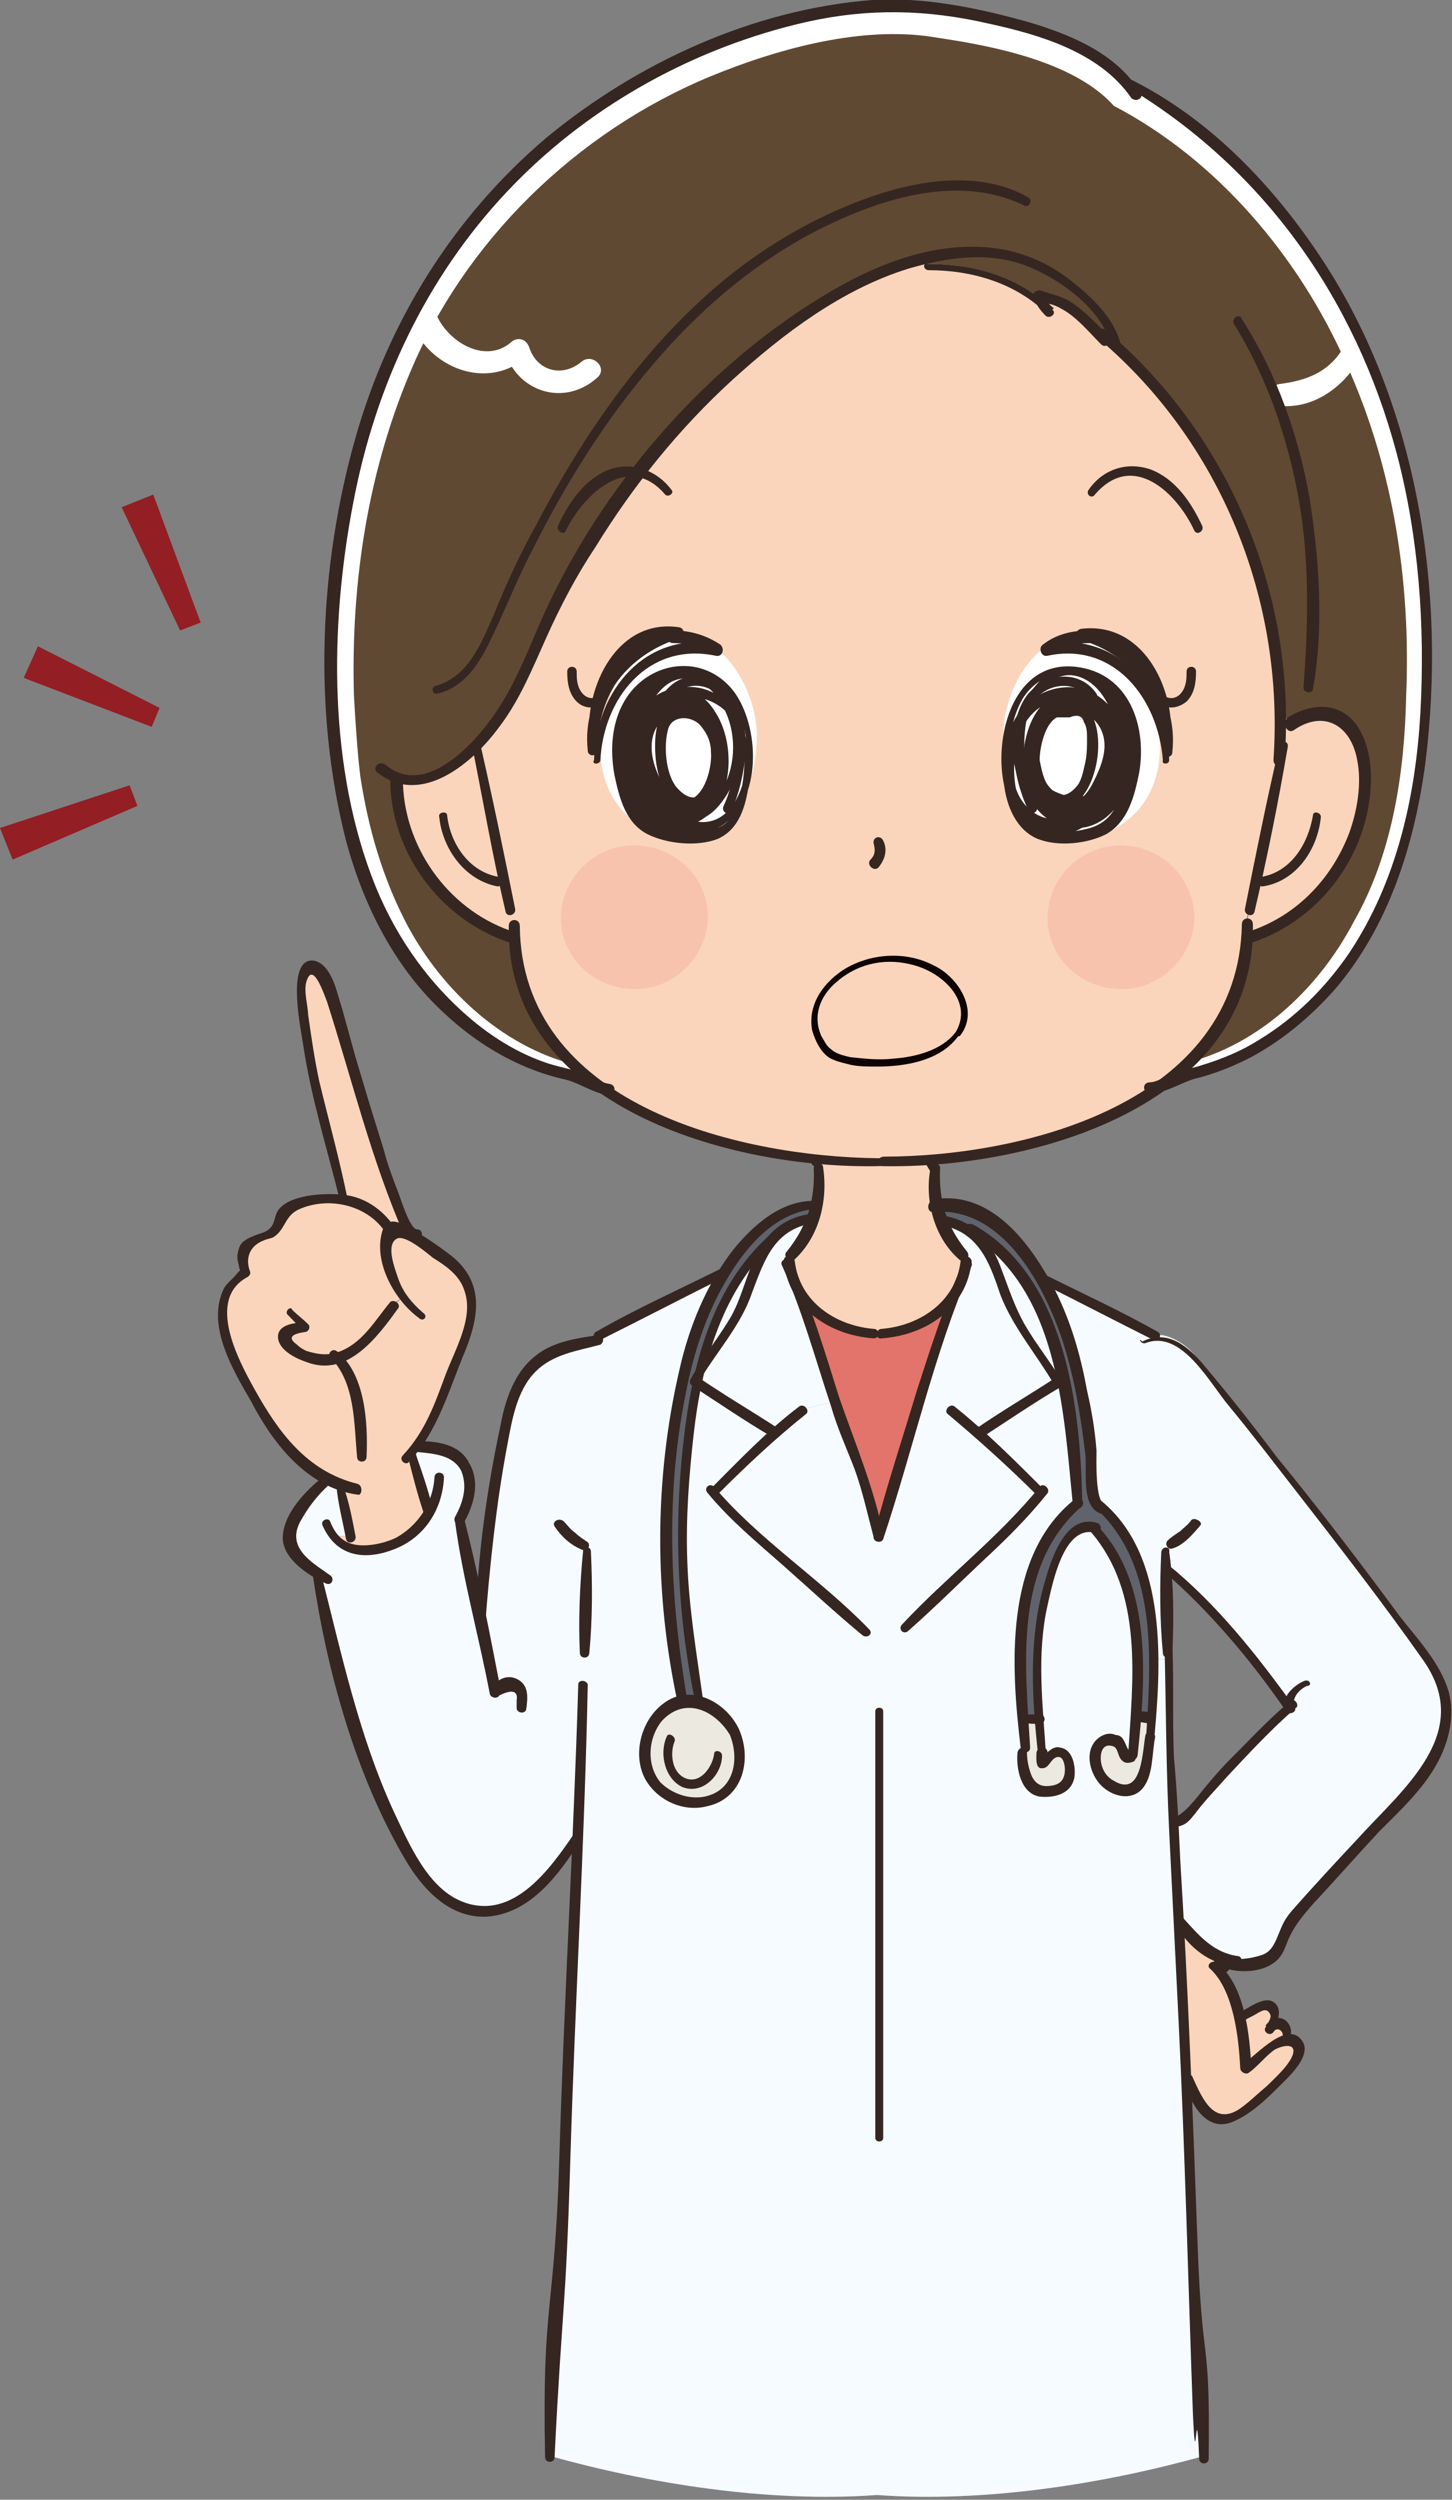
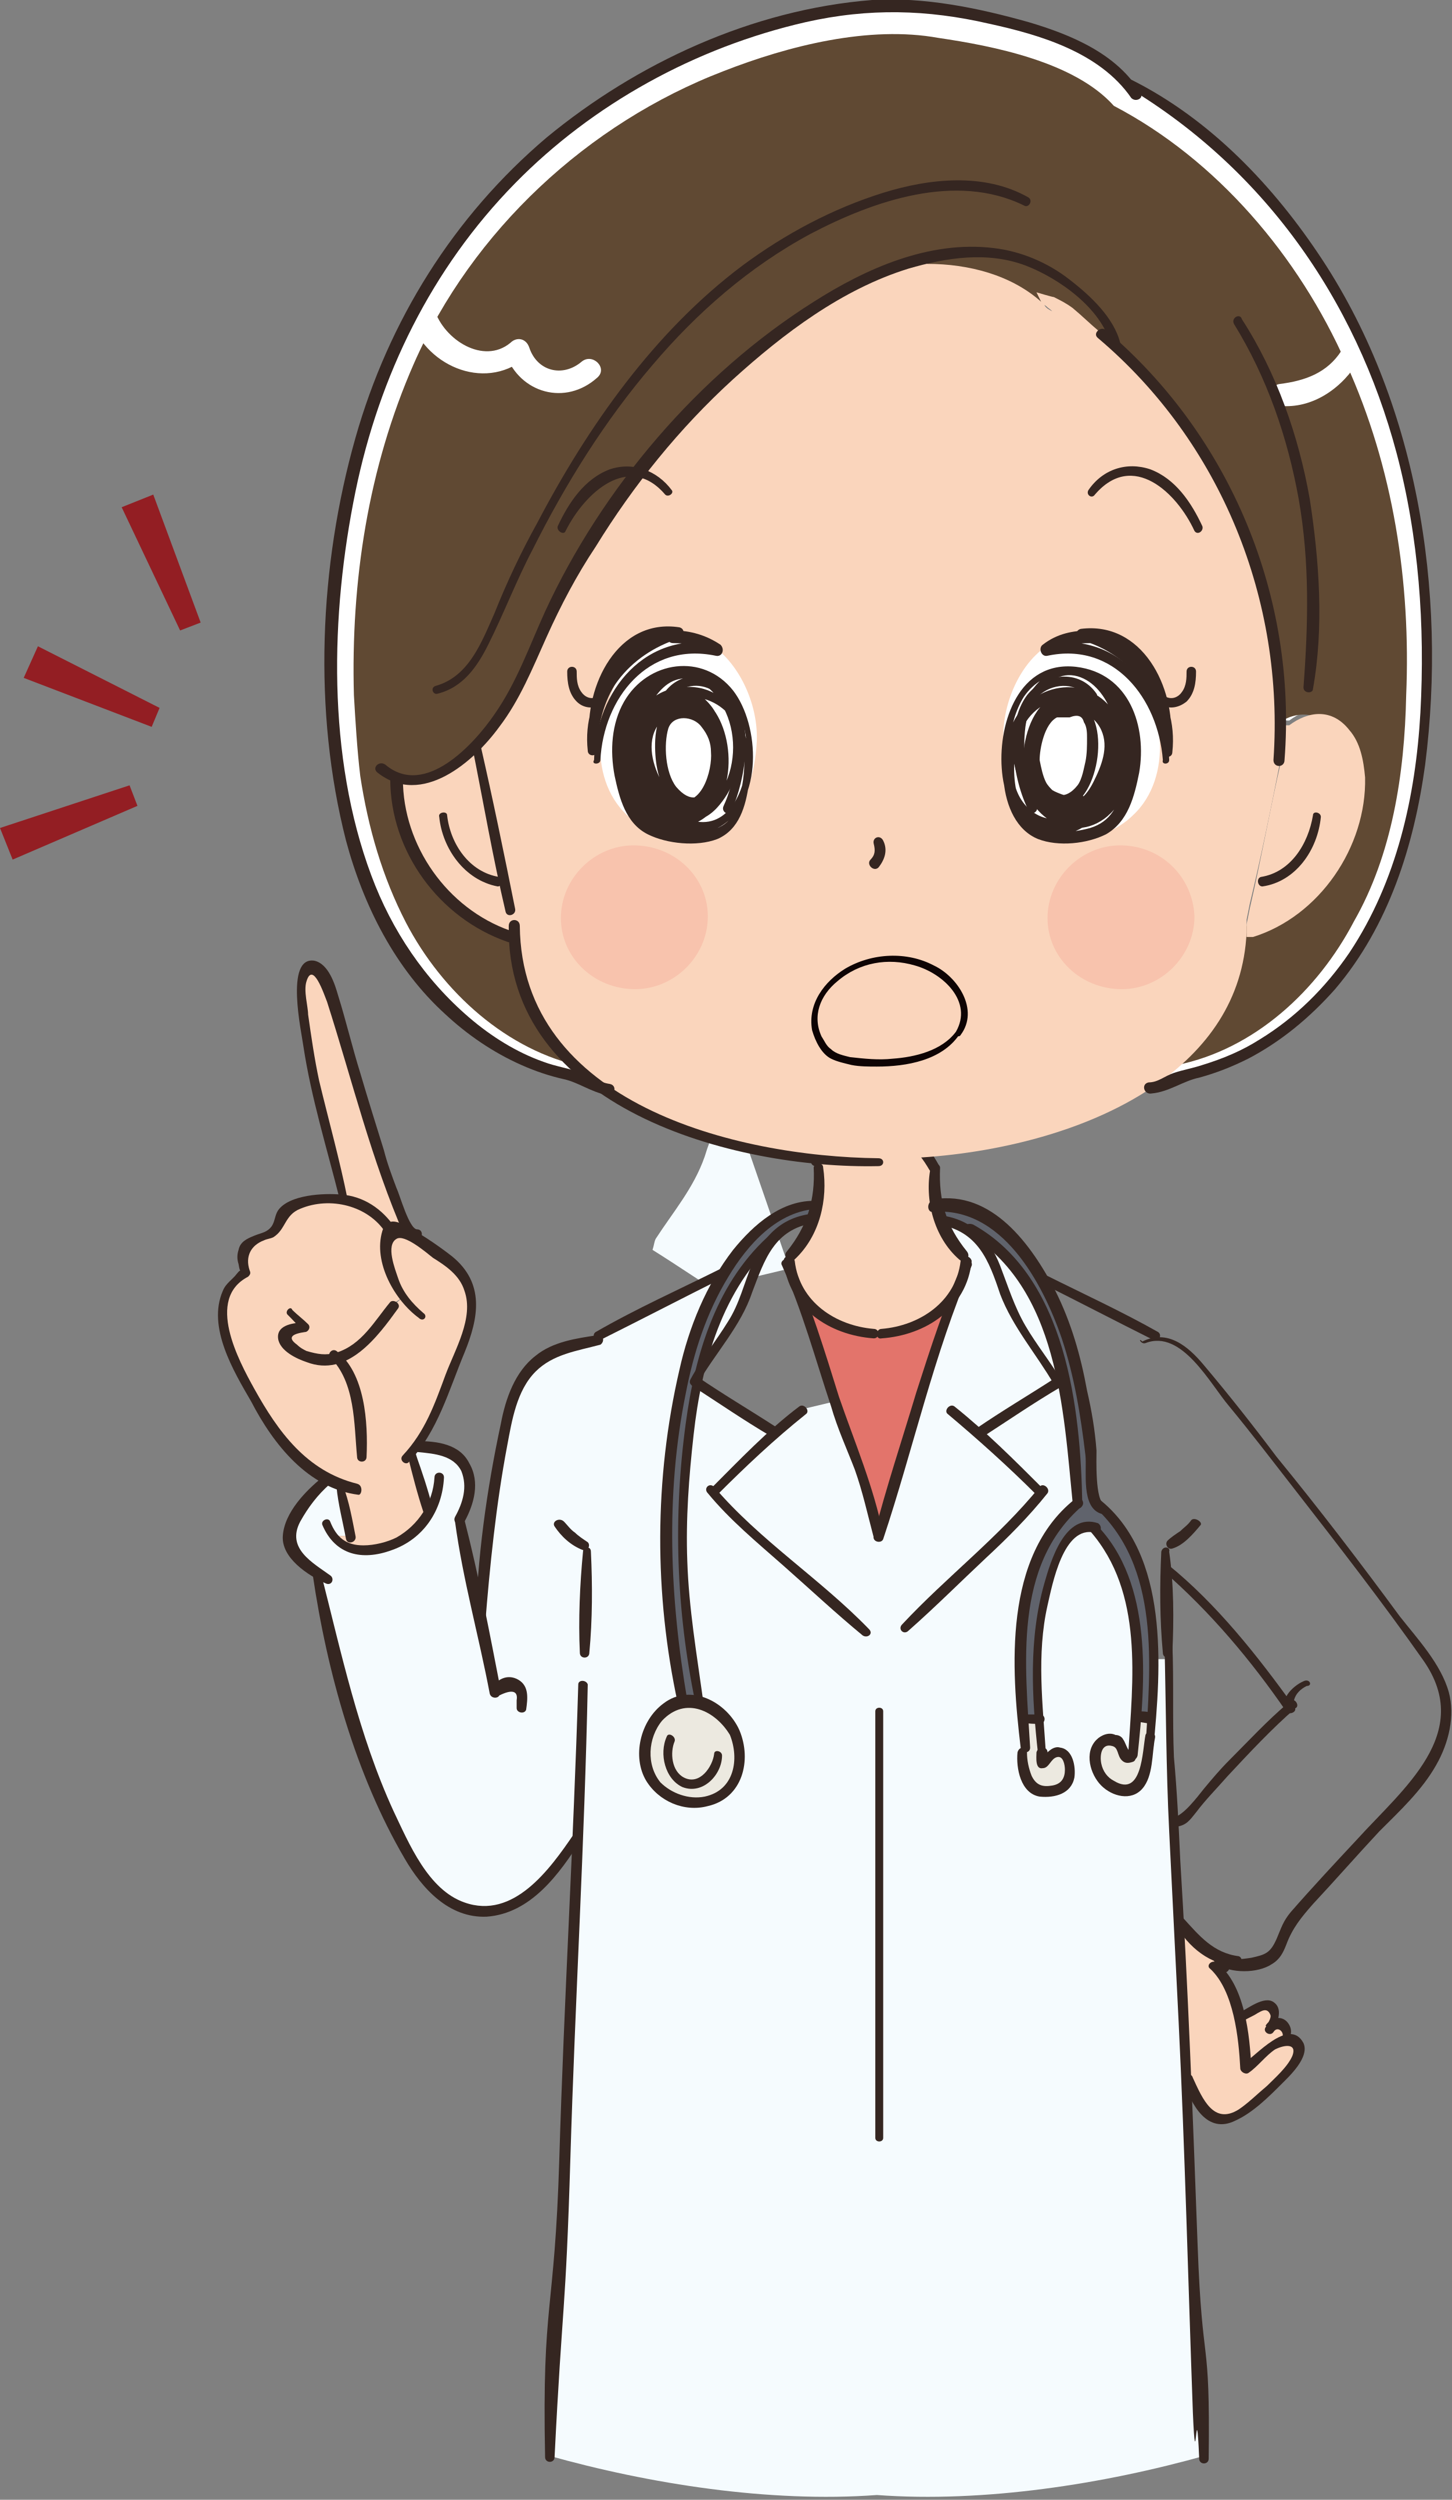
<svg xmlns="http://www.w3.org/2000/svg" xmlns:xlink="http://www.w3.org/1999/xlink" version="1.1" id="圖層_2" x="0" y="0" viewBox="0 0 91.9 158.2" style="enable-background:new 0 0 91.9 158.2" xml:space="preserve">
  <rect x="0" y="0" width="91.9" height="158.2" fill="#808080" stroke="none" />
  <style>.st0{fill:#f5fbfe}.st1{fill:#fad5bc}.st2{fill:#60636c}.st3{fill:#ece9e0}.st5{fill:#352621}.st6,.st7,.st8,.st9{clip-path:url(#SVGID_2_);fill:#604933}.st7,.st8,.st9{fill:#fff}.st8,.st9{fill:#fad5bc}.st9{fill:#f8c3ad}.st10{fill:#fff}.st12{fill-rule:evenodd;clip-rule:evenodd;fill:#931e23}</style>
-   <path class="st0" d="M73 84.5c.5-.1 1.1.1 1.6.4.7.4 1.2 1 1.6 1.7 4.7 5.9 9.3 11.7 13.7 17.9.5.8 1.1 1.6 1.4 2.4.4 1.5.1 3.1-.7 4.4-.8 1.3-1.9 2.4-2.9 3.5-1.3 1.3-2.5 2.6-3.7 3.9-.6.7-1.2 1.3-1.8 2-.3.3-.6.6-.8.9-.2.3-.3.6-.3 1 0 .2-.1.3-.1.5-.2.4-.6.8-1 .9-.2.1-.4.1-.7.1-.6.1-1.3.2-1.8-.1v-.1c-.7-.2-1.3-.6-1.8-1.1-.4-.4-.7-.8-1-1.2-.1-2-.2-4.1-.3-6.1.1 0 .2 0 .3-.1.5-.2.7-.8 1.1-1.2.5-.5 1-1.1 1.5-1.7 1-1.1 2-2.2 3.1-3.2.4-.4.8-.8 1.3-1.2-.8-1.2-1.9-2.4-2.8-3.6-1.1-1.4-2.3-2.8-3.6-4-.5-.5-1-.9-1.5-1.3 0 1.3.1 2.6.2 3.9v1.9h-1.1c0-.9-.1-1.9-.2-2.8-.4-2.6-1.4-5.2-3.1-6.8-.2-.1-.4-.2-.4-.5-.2-3-.6-6.1-1.4-9-.4-1.7-1.1-3.4-2-4.9h.2c2.4 1.1 4.7 2.3 7 3.5" />
  <path class="st1" d="M76.9 124.6c.4.4.7.9.8 1.4.2.5.3 1 .5 1.5.3 1.1.5 2.2.5 3.4.5-.3.8-.7 1.2-1.1.3-.3.7-.6 1.1-.7h.3c2.7.2-2.6 4.4-3.4 4.8-1.6.7-2.3-.6-2.9-2.2-.1-3.4-.3-6.8-.4-10.1.3.4.6.8 1 1.2.5.5 1.1.9 1.8 1.1v.1c-.1.2-.1.3-.1.5l-.4.1" />
  <path class="st1" d="M81.3 128.2c.3.3.1.8-.2 1-.4.1-.8.4-1.1.7-.4.4-.7.8-1.2 1.1 0-1.1-.2-2.3-.5-3.4h.3l1.2-.6c.1-.1.2-.1.4-.1.3 0 .6.3.6.7 0 .3-.2.6-.3.9 0-.5.6-.6.8-.3" />
  <path class="st0" d="M72.7 110.2c0-.5.1-1 .1-1.5.1-1.2.2-2.5.1-3.7H74c0 .6 0 1.1.1 1.6.1 2.9.2 5.9.3 8.8.1 2 .2 4.1.3 6.1.1 3.4.3 6.8.4 10.1.1 1.5.1 2.9.2 4.4.3 10.2.8 9.2 1 19.4-6.4 1.8-14 3-20.8 2.5-6.8.5-14.4-.7-20.8-2.5.2-10.2.7-9.2 1-19.4.2-6.6.6-13.1.8-19.7-.8 1.2-1.6 2.4-2.7 3.3-1.1.9-2.7 1.5-4.1 1.2-1.8-.4-3-2.1-3.9-3.7-2.9-5.4-4.5-11.6-5.7-17.5l.1-.1c-.5-.3-.9-.7-1.3-1.1-.2-.3-.5-.6-.5-.9-.1-.4.1-.7.2-1.1.5-1.1 1.2-2 2.1-2.8v-.1c.3.1.6.3.9.4v.1c.2 1.1.5 2.1.7 3.2h-1.1c.2.2.3.4.6.5.3.2.6.2 1 .3 1.3.1 2.6-.3 3.6-1.2.4-.3.7-.8 1-1.2l-.1-.1c-.3-1.2-.7-2.4-1-3.6l-.3.1c.1-.1.3-.3.4-.5l.1.1c.9 0 2 .1 2.6.8.5.5.7 1.2.7 1.9s-.3 1.3-.6 2c.4 2.1.9 4.1 1.3 6.2.2-3.8.7-7.6 1.4-11.3.3-1.5.6-3.1 1.6-4.4 1.2-1.5 2.7-1.6 4.4-2v-.2c2.6-1.4 5.3-2.6 7.9-4-1 1.7-1.8 3.6-2.3 5.3-.9 3.6-1.4 7.3-1.4 11 0 1.9.1 3.7.3 5.6.1.8.2 1.6.4 2.4.1.9.1 1.8.4 2.7h-.1c-1 .3-1.9 1.3-2.2 2.5-.5 2.8 2 4.3 4 3.8.8-.2 1.5-.9 1.8-1.8.3-.8.2-1.7-.2-2.5-.1-.3-.3-.6-.5-.9-.5-.6-1.1-1-1.8-1.1v-.1c-.4-2.5-.8-5.1-1-7.7-.1-1.9-.1-3.9.1-5.8l1.6.1.1.1c.8 1 1.8 1.9 2.8 2.8 2.3 2 4.6 4 6.9 6.1l2.5-.3c1.8-1.8 3.7-3.5 5.6-5.3 1.1-1 2.1-2.1 3-3.3l.1-.1 2-.1c0 .3 0 .7.1 1-1.9 1.6-2.9 4.3-3.3 7-.3 2.2-.2 4.4-.1 6.6 0 .6.1 1.2.2 1.9l-.1.2c0 .6.1 1.3.3 1.8.1.2.2.3.3.4.2.2.6.3.9.3.4 0 .9 0 1.2-.4.1-.1.2-.3.2-.4.1-.2.1-.5.1-.7l1.7-.1v.1c.2.5.6.9 1 1.2.5.3 1.2.4 1.6-.1.5-.5.6-1.7.7-2.6" />
  <path class="st2" d="M68.1 95.2c0-.3 0-.7-.1-1 0-.6-.1-1.2-.1-1.8-.1-1.7-.3-3.3-.7-5-.2-.9-.4-1.7-.7-2.5-.4-1.2-.9-2.3-1.5-3.4-.9-1.6-2.1-2.9-3.7-3.7-.5-.3-1.1-.6-1.8-.6l-.3-.9c1.9 0 3.3.6 4.7 2.1.8.8 1.4 1.7 2 2.7.9 1.5 1.5 3.2 2 4.9.7 2.9 1.2 5.9 1.4 9 0 .3.2.4.4.5 1.7 1.6 2.7 4.2 3.1 6.8.1.9.2 1.9.2 2.8 0 1.2 0 2.5-.1 3.7-.3 0-.6-.1-.9-.1h-.1c.1-2 .2-4-.1-6-.3-2.3-1-4.3-2.5-5.9-2.1-.6-3.2 4.1-3.5 5.9-.3 2.1-.2 4.1-.1 6.2-.3 0-.6 0-1-.1-.2-2.2-.2-4.4.1-6.6.4-2.7 1.4-5.4 3.3-7" />
  <path class="st3" d="M71.2 111h.4c.1-.8.1-1.6.2-2.5h.1c.3 0 .6.1.9.1 0 .5-.1 1-.1 1.5-.1.9-.2 2.1-.7 2.7-.4.5-1.1.4-1.6.1-.4-.2-.8-.6-1-1.2v-.1c-.1-.5 0-1.1.3-1.4.3-.4 1-.4 1.2.1.1.2.1.4.2.6l.1.1" />
  <path class="st0" d="M65.7 108.8c-.1-2.1-.2-4.2.1-6.2.3-1.8 1.4-6.5 3.5-5.9 1.5 1.5 2.2 3.6 2.5 5.9.3 2 .2 4 .1 6-.1.8-.1 1.6-.2 2.5h-.4s0-.1-.1-.1c-.1-.2-.1-.4-.2-.6-.3-.5-.9-.5-1.2-.1-.3.4-.4.9-.3 1.4l-1.7.1c-.1-.6-.4-1.2-1-.9-.3.2-.9 1.3-.8.1-.2-.7-.2-1.5-.3-2.2M68 94.2l-2 .1-.1.1-.1-.1c-1.3-1.2-2.5-2.5-3.8-3.7 1.7-1.1 3.4-2.2 5-3.2h.2c.4 1.6.6 3.3.7 5 .1.6.1 1.2.1 1.8" />
  <path class="st3" d="M67.7 111.8c0 .2 0 .5-.1.7 0 .2-.1.3-.2.4-.3.4-.8.4-1.2.4-.3 0-.7 0-.9-.3-.1-.1-.2-.3-.3-.4-.2-.6-.4-1.2-.3-1.8l.1-.2c-.1-.6-.1-1.2-.2-1.9.3.1.6.1 1 .1 0 .7.1 1.5.2 2.2-.1 1.2.4.1.8-.1.6-.3 1 .3 1.1.9" />
  <path class="st0" d="M67.2 87.4H67c-1.1-2-2.7-3.6-3.4-5.9-.5-1.5-1-3-2.3-3.8 1.6.9 2.8 2.1 3.7 3.7.6 1.1 1.1 2.2 1.5 3.4.3.9.5 1.8.7 2.6" />
  <path class="st0" d="M61.3 77.8c1.2.8 1.8 2.3 2.3 3.8.7 2.2 2.3 3.9 3.4 5.9-1.7 1.1-3.4 2.2-5 3.2-.6-.5-1.1-1-1.7-1.4l-2.1-.6c0-.1.1-.3.1-.4.7-2.2 1.4-4.5 2.2-6.6.2-.3.3-.6.4-.9.1-.3.1-.6.1-.9l-.2-.4c-.6-.6-1.1-1.4-1.4-2.3.8 0 1.4.2 1.9.6" />
  <path class="st0" d="M55.6 97.2c.9-2.9 1.7-5.7 2.6-8.6l2.1.6c.6.5 1.2.9 1.7 1.4 1.3 1.2 2.6 2.4 3.8 3.7l.1.1c-.9 1.1-2 2.3-3 3.3-1.9 1.8-3.8 3.5-5.6 5.3l-2.5.3c-2.3-2.1-4.6-4.1-6.9-6.1-1-.8-2-1.8-2.8-2.8l.1-.1c1.3-1.2 2.5-2.5 3.8-3.7.6-.5 1.1-1 1.7-1.4l2.1-.5c.8 2.4 1.9 4.7 2.4 7.2.1.4.2.9.4 1.3" />
  <path class="st1" d="M59.2 76.3c.1.3.1.6.3.9.3.9.8 1.6 1.4 2.3l.2.4c0 .3-.1.6-.1.9-.1.3-.3.6-.4.9-.3.5-.7 1-1.1 1.4-1.2 1-2.2 1.3-3.7 1.4h-.4c-1.5-.1-2.5-.4-3.7-1.4-.5-.4-.9-.9-1.1-1.4l-.3-.6c-.1-.2-.1-.4-.2-.6v-.2c0-.4 0-.8.4-1 .5-.6.9-1.2 1.1-2 .1-.3.2-.6.2-.9.2-.8.2-1.6.1-2.4l-.3-.5c.9-1.1 2.2-2 3.6-2.1 1.8-.2 3.1 1 3.8 2.4l.1.2c-.1.7 0 1.5.1 2.3" />
  <path class="st0" d="M60.9 80.7c-.1.3-.2.6-.4.9.2-.3.3-.6.4-.9" />
  <path d="M60.5 81.6c-.9 2.2-1.5 4.4-2.2 6.6 0 .1-.1.3-.1.4-.9 2.9-1.7 5.7-2.6 8.6h-.1c-.1-.4-.2-.9-.3-1.3-.5-2.4-1.6-4.8-2.4-7.2-.1-.2-.1-.3-.2-.5-.5-1.6-1-3.3-1.6-4.9-.2-.6-.4-1.2-.7-1.8.3.5.7 1 1.1 1.4 1.2 1 2.2 1.3 3.7 1.4h.4c1.5-.1 2.5-.4 3.7-1.4.7-.3 1.1-.8 1.3-1.3" style="fill:#e3746b" />
-   <path class="st0" d="M49.9 80.1v.2c.1.4.2.8.4 1.2.2.6.5 1.2.7 1.8.6 1.6 1.1 3.2 1.6 4.9 0 .2.1.3.2.5l-2.1.5c-.6.5-1.2.9-1.7 1.4-1.6-1-3.2-2.1-4.8-3.1.1-.3.1-.5.2-.7 1.1-1.7 2.4-3.2 3.1-5.2.4-1.3.9-2.5 1.7-3.4.6-.6 1.3-1 2.4-1.1-.3.7-.6 1.4-1.1 2-.5.3-.6.6-.6 1" />
+   <path class="st0" d="M49.9 80.1v.2l-2.1.5c-.6.5-1.2.9-1.7 1.4-1.6-1-3.2-2.1-4.8-3.1.1-.3.1-.5.2-.7 1.1-1.7 2.4-3.2 3.1-5.2.4-1.3.9-2.5 1.7-3.4.6-.6 1.3-1 2.4-1.1-.3.7-.6 1.4-1.1 2-.5.3-.6.6-.6 1" />
  <path class="st2" d="M51.7 76.3c0 .3 0 .6-.2.9-1.1.1-1.8.5-2.4 1.1-2.5 2.2-4 5.3-4.8 8.6-.1.2-.3.4-.4.6.1 0 .1.1.2.1-.3 1.6-.5 3.2-.7 4.8 0 .6-.1 1.2-.1 1.8-.1 1.9-.2 3.9-.1 5.8.2 2.6.5 5.1 1 7.7v.1c-.4-.1-.7-.1-1.1 0-.2-.9-.2-1.8-.4-2.7-.1-.8-.3-1.6-.4-2.4-.2-1.9-.3-3.7-.3-5.6 0-3.7.5-7.5 1.4-11 .4-1.7 1.2-3.7 2.3-5.3 1.6-2.7 3.7-4.6 6-4.5" />
  <path class="st0" d="m50.2 80.9.3.6c-.2-.4-.4-.8-.4-1.2-.1.3 0 .5.1.6" />
  <path class="st1" d="M49.9 80.1v.1c.1 0 0 0 0-.1" />
  <path class="st0" d="M49.1 78.2c-.8.9-1.3 2.1-1.7 3.4-.6 2-2 3.5-3.1 5.2.8-3.3 2.2-6.4 4.8-8.6M44.2 87.6c1.6 1 3.2 2.1 4.8 3.1-1.3 1.2-2.6 2.4-3.8 3.7l-.1.1-.1-.1-1.6-.1c0-.6.1-1.2.1-1.8.1-1.7.3-3.3.7-4.9" />
  <path class="st3" d="M46.5 109.7c.3.8.5 1.7.2 2.5-.3.9-1 1.5-1.8 1.8-1.9.5-4.5-1-4-3.8.2-1.3 1.1-2.3 2.2-2.5h.1c.4-.1.7-.1 1.1 0 .7.1 1.3.5 1.8 1.1.1.3.3.6.4.9" />
  <path class="st0" d="M44 87.5c.1-.2.2-.4.4-.6-.1.2-.1.5-.2.7-.1 0-.2-.1-.2-.1" />
  <path class="st1" d="M25.5 82.1c-.8-1.1-1.2-2.6-1-4 0-.1 0-.2.1-.3.1-.1.1-.2.2-.2s.2 0 .3.1c.2.2.5.3.7.5.5.3.9.6 1.4.9.9.5 1.8 1.1 2.3 2.1.7 1.4.1 3-.5 4.4-.9 2.1-1.4 4.2-2.7 6-.1.2-.2.3-.4.5l-.3.3-2.9-.1c0-1-.1-2-.2-3-.2-1.2-.5-2.4-1.3-3.2 1.6-.5 2.5-2 3.6-3.4l.7-.6" />
  <path class="st1" d="M21.6 94c-.3-.1-.6-.2-.9-.4-1.8-.9-3.2-2.7-4.2-4.4-1.1-1.8-4.2-7.1-.9-8.6-.2-.6-.4-1.3-.1-1.8.5-.6 1.6-.4 2-1.1.2-.3.1-.7.3-1 .1-.2.4-.3.6-.4 1.2-.5 2.4-.6 3.4-.4 1.2.2 2.2.8 2.8 1.9 0 .1-.1.2-.1.3-.2 1.4.2 2.8 1 4l-.6.4c-1 1.4-1.9 2.8-3.6 3.4.8.8 1.1 2.1 1.3 3.2.1 1 .2 2 .2 3l2.9.1.3-.3h.1c.3 1.2.7 2.4 1 3.6l.1.1c-.3.5-.6.9-1 1.2-1 .9-2.3 1.3-3.6 1.2-.3 0-.7-.1-1-.3-.2-.1-.4-.3-.6-.5h1.1c-.1-1-.3-2.1-.5-3.2" />
  <path class="st1" d="m25.9 78.1-.1.1c-.2-.2-.5-.3-.7-.5-.1-.1-.2-.1-.3-.1-.1 0-.2.1-.2.2-.6-1-1.6-1.6-2.8-1.8-1-4.6-2.6-9-2.6-13.8 0-.4.2-1 .6-.9.1 0 .2.1.3.2.5.6.8 1.3 1 2.1 1.5 4.9 2.8 9.8 4.8 14.5" />
  <path class="st5" d="M51.5 73.9c.1 2-.4 3.7-1.7 5.3-.3.3.2.8.5.5 1.6-1.5 2.1-3.8 1.8-5.8 0-.4-.6-.3-.6 0M45.6 80.3c-2.6 1.3-5.3 2.5-7.9 4-.3.2 0 .7.3.5 2.6-1.3 5.3-2.7 7.9-4 .3-.2 0-.6-.3-.5M35.1 96.6c.4.6 1 1.2 1.8 1.5.3.1.5-.3.3-.5-.3-.2-.6-.4-.8-.6-.3-.2-.5-.5-.7-.7-.3-.3-.8 0-.6.3" />
  <path class="st5" d="M36.9 98.2c-.2 2.1-.3 4.3-.2 6.4 0 .4.6.4.6 0 .2-2.1.2-4.3.1-6.4 0-.4-.5-.3-.5 0M49.6 79.8c.3 3 2.9 4.7 5.7 4.9.4 0 .4-.6 0-.6-2.4-.2-4.7-1.7-5-4.3-.1-.4-.7-.4-.7 0" />
  <path class="st5" d="M51.5 76.8c-2 .2-3.2 1.4-3.9 3.2-.5 1.2-.8 2.5-1.5 3.6-.8 1.3-1.7 2.4-2.4 3.7-.1.2 0 .3.1.4 1.7 1.1 3.3 2.2 5 3.2.4.2.7-.3.3-.6-1.7-1.1-3.4-2.1-5-3.2 0 .1.1.3.1.4 1.1-1.9 2.7-3.6 3.4-5.7.8-2.1 1.4-4 3.9-4.4.5 0 .4-.6 0-.6" />
  <path class="st5" d="M49.5 80.1c1.3 2.9 2.1 5.9 3.1 8.9.4 1.4 1 2.7 1.5 4 .5 1.4.8 2.8 1.2 4.3.1.4.7.2.6-.2-.6-3-1.8-5.8-2.8-8.7-.9-2.9-1.8-5.8-3-8.6-.3-.3-.8 0-.6.3M45.4 94.6c1.8-1.8 3.6-3.5 5.6-5.1.3-.2-.1-.7-.4-.5-2 1.5-3.8 3.4-5.6 5.2-.3.2.1.6.4.4" />
  <path class="st5" d="M44.8 94.5c1.4 1.7 3.1 3.1 4.8 4.6 1.7 1.5 3.3 3 5 4.4.3.2.7-.1.4-.4-3.1-3.2-6.9-5.6-9.8-9-.3-.3-.7.1-.4.4M58.9 73.9c-.4 2 .2 4.4 1.8 5.8.3.3.8-.1.5-.5-1.3-1.6-1.8-3.2-1.7-5.3 0-.3-.6-.4-.6 0M65.9 81.2c2.4 1.2 4.7 2.4 7.1 3.6.3.2.6-.3.3-.5-2.3-1.3-4.7-2.4-7.1-3.6-.3-.1-.6.3-.3.5M75.4 96.2c-.2.3-.5.5-.7.7-.3.2-.6.4-.8.6-.2.2 0 .6.3.5.7-.2 1.3-.9 1.8-1.5.1-.2-.4-.5-.6-.3" />
  <path class="st5" d="M73.5 98.2c-.1 2.1-.1 4.3.1 6.4 0 .4.6.4.6 0 .1-2.1.1-4.3-.2-6.4.1-.3-.4-.4-.5 0M60.8 79.8c-.3 2.6-2.6 4.1-5 4.3-.4 0-.4.7 0 .6 2.8-.2 5.4-1.9 5.7-4.9-.1-.4-.7-.4-.7 0" />
  <path class="st5" d="M59.4 77.5c2.5.4 3.2 2.3 3.9 4.4.8 2.1 2.3 3.8 3.4 5.7 0-.1.1-.3.1-.4-1.7 1.1-3.4 2.1-5 3.2-.3.2 0 .8.3.6 1.7-1.1 3.3-2.2 5-3.2.1-.1.2-.3.1-.4-.7-1.2-1.6-2.3-2.3-3.5-.7-1.2-1.1-2.5-1.6-3.8-.7-1.8-1.9-3-3.9-3.2-.3-.1-.4.5 0 .6" />
  <path class="st5" d="M61 79.8c-1.2 2.7-2.1 5.5-3 8.3-.9 3-1.9 6-2.7 9.1-.1.4.5.5.6.2 1.9-5.7 3.2-11.7 5.6-17.3.1-.3-.4-.6-.5-.3M66 94.2c-1.8-1.8-3.6-3.6-5.6-5.2-.3-.2-.7.3-.4.5 1.9 1.6 3.8 3.3 5.6 5.1.3.2.7-.2.4-.4" />
  <path class="st5" d="M65.8 94.1c-2.6 3.2-5.9 5.7-8.7 8.7-.3.3.1.7.4.4 1.7-1.5 3.3-3.1 4.9-4.6 1.4-1.3 2.7-2.6 3.9-4.1.2-.3-.3-.7-.5-.4M51.7 76c-2.2-.1-4 1.5-5.3 3.1-1.7 2.2-2.8 4.9-3.4 7.6-1.6 6.9-1.6 14.2-.1 21.1.1.4.6.2.6-.2-1.1-6.4-1.4-13-.1-19.4.5-2.6 1.3-5.1 2.7-7.4 1.2-2 3.1-4.2 5.7-4.3.3.1.3-.5-.1-.5M51.8 73.7c1-1.1 2.2-2 3.8-2 1.5 0 2.5 1.1 3.2 2.3.2.4.8 0 .6-.3-.7-1.3-1.9-2.5-3.4-2.6-1.8-.2-3.4.9-4.5 2.2-.4.2 0 .7.3.4" />
  <path class="st5" d="M48.9 78c-3.5 3-4.9 7.6-5.5 12.1-.8 5.9-.6 11.8.6 17.6.1.4.6.2.5-.1-.4-2.9-.9-5.8-1-8.8-.1-2.7.1-5.3.4-8 .5-4.5 1.8-9.2 5.3-12.4.4-.2 0-.7-.3-.4M59 76.7c4.4-.4 7 4.5 8.2 8 .8 2.4 1.2 4.9 1.5 7.4.1 1-.3 3.3 1 3.7.4.1.5-.4.2-.6-.6-.2-.5-2.9-.5-3.4-.1-1.3-.3-2.5-.6-3.8-.4-2.2-1-4.3-2-6.3-1.5-2.9-4-6.4-7.7-5.8-.5.2-.4.8-.1.8" />
  <path class="st5" d="M61.2 78c5.8 3.5 6.1 11.2 6.7 17.2 0 .3.6.4.6 0-.1-6-1-14.4-6.9-17.7-.5-.2-.8.3-.4.5M46.2 109.8c.6 1.5.3 3.5-1.6 3.9-1 .2-2.1-.2-2.8-.9-.9-1.1-.8-2.8.1-3.9 1.5-1.6 3.4-.6 4.3.9.3.5.8.1.6-.3-.8-1.8-3.1-3-4.8-1.7-1.5 1.1-2 3.4-1.1 4.9.8 1.3 2.4 2 3.9 1.6 2.2-.5 2.8-2.9 2-4.8-.1-.2-.7-.1-.6.3" />
  <path class="st5" d="M42.2 109.9c-.5 1.1-.1 2.7 1 3.2 1.3.5 2.5-.8 2.5-2 0-.3-.5-.4-.5-.1-.1.8-.9 2-1.9 1.5-.8-.4-.9-1.6-.6-2.3.1-.3-.4-.6-.5-.3M68 94.9c-4.5 3.6-4 10.7-3.4 15.7 0 .4.6.4.6 0-.3-5.2-1.1-11.5 3.3-15.3.2-.3-.2-.7-.5-.4" />
  <path class="st5" d="M66.2 111c-.2-3.1-.6-6.3.1-9.4.3-1.3 1-5.1 3-4.6.4.1.5-.4.2-.6-2.1-.7-3 2.4-3.4 3.8-1 3.5-.8 7.2-.4 10.8-.1.4.5.4.5 0" />
  <path class="st5" d="M73 110.6c.5-5.1 1-12.2-3.4-15.7-.3-.2-.7.2-.4.4 4.3 3.8 3.6 10.2 3.3 15.3-.2.4.4.4.5 0" />
  <path class="st5" d="M69 96.9c3.4 3.9 2.7 9.4 2.4 14.2 0 .4.5.4.6 0 .5-4.7 1-10.9-2.6-14.6-.3-.3-.7.1-.4.4M64.4 110.9c-.1 1 .2 2.6 1.4 2.8 1 .1 2-.2 2.2-1.2.1-.7-.1-1.8-.9-1.9-.3-.1-.6.1-.8.3-.1.1-.3.3-.3.4-.1.1 0 .1.3.1v-.5c0-.4-.6-.4-.7 0 0 .3-.1 1.1.4 1 .4 0 .5-.6.9-.7.4-.1.5.5.5.8 0 .5-.2.9-.8 1-.6.1-1 0-1.3-.6-.2-.5-.3-1-.3-1.5 0-.4-.5-.4-.6 0" />
  <path class="st5" d="M71.6 110.9c-.2 0-.4-.7-.5-.8-.1-.2-.3-.3-.5-.3-.4-.2-.9 0-1.2.3-.8.8-.4 2.2.3 2.9.7.7 1.9 1 2.6.2.7-.8.6-2.2.8-3.2.1-.4-.5-.5-.6-.2-.2 1-.2 4-2 2.9-.4-.2-.7-.6-.8-1.1-.1-.5 0-1.3.7-1.1.4.1.3.6.6.9.2.2.4.2.7.1.3-.1.2-.6-.1-.6M64.7 109c.4.1.8.1 1.2.1.3-.1.3-.6-.1-.6h-1.1c-.3-.1-.3.5 0 .5M71.8 108.9c.3.1.6.1 1 .2.4 0 .5-.6.1-.7-.3-.1-.7-.1-1-.1-.3 0-.4.5-.1.6M55.4 108.3v27c0 .3.5.3.5 0v-27c0-.3-.5-.3-.5 0M37.8 84.5c-1.3.2-2.8.4-3.9 1.3-1.3 1-1.9 2.7-2.2 4.3-.9 4.2-1.5 8.5-1.6 12.8 0 .4.6.4.6 0 .3-3.8.7-7.7 1.4-11.4.3-1.6.6-3.5 1.8-4.7 1.1-1.1 2.6-1.3 4.1-1.7.3-.2.2-.7-.2-.6M22.6 93.9c-3.2-.8-5-3.3-6.5-6-1-1.8-3.1-5.7-.4-7.1.1-.1.2-.2.1-.4-.3-.9.1-1.6.9-1.9.2-.1.4-.1.6-.2.8-.5.7-1.4 1.7-1.8 1.9-.8 4.3-.2 5.4 1.5.2.4.8 0 .6-.3-.8-1.2-2-2-3.4-2.1-1.1-.1-3.3 0-4 1-.2.3-.2.7-.4 1-.3.4-.6.4-1.1.6-.5.2-.9.4-1 .9-.1.3-.1.6 0 .9.1.7.2.2-.1.6-.3.4-.7.6-.9 1.1-1 2.3.7 5.1 1.8 7 1.4 2.7 3.6 5.5 6.8 5.9.2 0 .3-.6-.1-.7" />
  <path class="st5" d="M22 75.9c-.5-2.5-1.2-5-1.8-7.5-.3-1.4-.5-2.8-.7-4.2 0-.5-.3-1.5-.1-2.1.4-1.3 1.1.8 1.3 1.3 1.6 5 2.8 10 4.9 14.8 0 .1.2.1.3.2h.5c.4 0 .4-.6 0-.6-.5 0-1.1-2.2-1.3-2.6-.3-.8-.6-1.6-.8-2.4-.5-1.6-1-3.2-1.5-4.9-.5-1.6-.9-3.3-1.4-4.9-.2-.7-.6-2-1.5-2.2-1.9-.3-.8 4.6-.7 5.4.5 3.3 1.5 6.5 2.3 9.7.1.5.6.3.5 0M20.9 85.9c1.6 1.6 1.5 4.2 1.7 6.3 0 .4.6.4.6 0 .1-2.2-.1-5.3-1.9-6.7-.3-.2-.6.2-.4.4" />
  <path class="st5" d="M26.8 83.1c-.7-.6-1.3-1.3-1.6-2.2-.2-.6-.8-2.1-.1-2.5.5-.3 1.8.8 2.3 1.2.8.5 1.7 1.1 2 2.1.6 1.7-.6 3.7-1.2 5.3-.7 1.9-1.3 3.6-2.7 5.1-.3.3.2.7.4.4 1.8-1.9 2.5-4.5 3.5-6.9.9-2.2 1.3-4.4-.8-6.1-.9-.7-2.2-1.6-3.3-2.1-.5-.2-.9-.1-1.1.5-.6 2 .8 4.4 2.3 5.5.3.3.6-.1.3-.3" />
  <path class="st5" d="M18.2 83.2c.3.3.6.6.9 1 .1-.2.1-.3.2-.5-.6 0-1.8.1-1.7 1 .1.8 1.2 1.3 1.8 1.5 2.6 1 4.5-1.6 5.8-3.4.2-.3-.3-.6-.5-.4-1 1.2-1.8 2.7-3.4 3.2-.7.2-1.2.1-1.9-.1-.2-.1-.4-.2-.6-.4-.7-.5-.2-.7.5-.8.2 0 .4-.3.2-.5-.3-.3-.7-.6-1-.9-.1-.3-.5.1-.3.3M21.3 94.1c.1 1.1.4 2.2.6 3.3.1.4.7.2.6-.2-.2-1-.4-2.2-.8-3.2 0-.2-.4-.2-.4.1M25.8 92.1c.3 1.2.6 2.4 1 3.6.1.4.7.2.6-.2-.3-1.2-.7-2.4-1.1-3.5-.1-.3-.6-.2-.5.1" />
  <path class="st5" d="M20.4 96.5c.8 1.9 2.5 2.3 4.4 1.6 2-.7 3.2-2.5 3.3-4.6 0-.4-.6-.4-.6 0-.1 1.6-1 3-2.4 3.8-.6.3-1.4.5-2.1.5-1.1 0-1.7-.5-2.1-1.5-.1-.3-.6-.1-.5.2" />
  <path class="st5" d="M20.4 93.5c-1 .8-2.4 2.2-2.5 3.7-.1 1.4 1.6 2.5 2.7 3 .4.2.6-.3.3-.5-1.1-.8-2.8-1.7-1.9-3.4.5-.9 1.1-1.7 1.9-2.4.2-.2-.2-.6-.5-.4" />
  <path class="st5" d="M19.8 99.7c.9 6.1 2.7 12.6 5.8 17.9 1.1 1.9 2.8 3.8 5.2 3.7 2.8-.2 4.6-2.7 6-4.9.2-.3-.3-.6-.5-.3-1.5 2.2-3.8 5.4-6.9 4.3-2.3-.8-3.5-3.7-4.5-5.8-2.2-4.8-3.3-10-4.6-15.1 0-.2-.5-.1-.5.2M26.5 91.9c1 .1 2.2.2 2.7 1.2.4 1 .1 2-.4 2.9-.2.4.4.7.6.3.6-1.1 1-2.5.3-3.7-.6-1.2-2-1.4-3.3-1.4-.3.1-.3.7.1.7" />
  <path class="st5" d="M28.8 96.3c.5 3.7 1.5 7.2 2.2 10.9.1.3.5.3.6.1.8-.4 1.2-.3 1.1.3v.5c0 .3.5.4.6.1.1-.7.2-1.5-.5-1.9-.7-.4-1.4 0-1.7.6.2 0 .4.1.6.1-.7-3.6-1.4-7.3-2.3-10.8-.1-.4-.6-.2-.6.1M72.5 85c2.3-.9 4.1 2.6 5.3 4 1.4 1.7 2.7 3.4 4.1 5.2 2.8 3.6 5.6 7.2 8.2 10.9 3.2 4.6-1.3 8.1-4.2 11.3-1.4 1.5-2.8 3-4.2 4.6-.5.6-.6 1-.9 1.7-.4.9-.7 1-1.6 1.2-.7.1-1.3.2-1.9-.2-.4-.2-.7.3-.3.6.9.6 2.6.6 3.5 0 .5-.3.7-.7.9-1.2.4-1.1 1-1.8 1.7-2.6 1.4-1.5 2.8-3.1 4.2-4.6 1.3-1.3 2.7-2.6 3.6-4.2.8-1.4 1.2-3.1.8-4.6-.5-1.8-2-3.4-3.1-4.8-2.5-3.4-5.1-6.8-7.8-10.1-1.5-2-3-3.9-4.6-5.8-1-1.2-2.3-2.3-3.9-1.5-.3-.3-.1.2.2.1" />
  <path class="st5" d="M77.3 123.8c-.2.2-.3.6-.1.9.1.2.5.2.6-.1 0-.2 0-.4.1-.5.1-.1 0-.3-.1-.4-.3-.1-.5 0-.5.1" />
  <path class="st5" d="M76.6 124.6c1.5 1.4 1.8 4.4 1.9 6.3 0 .2.3.4.5.3.6-.4 1.1-1.1 1.7-1.5.6-.3 1.4-.4 1.1.4-.3.7-1.1 1.4-1.6 1.9-.6.5-1.2 1.1-1.8 1.5-1.6 1-2.3-.7-2.9-2-.1-.4-.7-.2-.6.2.5 1.5 1.5 3.4 3.3 2.5 1.1-.5 2.1-1.5 2.9-2.3.5-.5 1.8-1.7 1.4-2.6-.9-1.7-3.1.9-3.8 1.3.2.1.3.2.5.3-.1-2.1-.4-5.3-2.2-6.7-.3-.2-.7.2-.4.4" />
  <path class="st5" d="M81.2 129.4c.5-.3.7-.9.3-1.4-.4-.5-1.1-.3-1.4.2.2.1.3.2.5.3.3-.6.6-1.4 0-1.8-.6-.4-1.6.4-2.2.7-.3.2 0 .6.3.5.3-.2.6-.3.9-.5.2-.1.6-.4.8.1.1.2-.2.6-.3.8-.2.3.3.6.5.3.3-.5.9.2.4.5-.3 0-.1.4.2.3M73.6 99.4c3 2.6 5.6 5.7 7.8 8.9.2.3.8 0 .5-.3-2.3-3.2-4.9-6.5-8-9-.2-.2-.5.2-.3.4M78.4 123.8c-1.6-.2-2.5-1.3-3.5-2.4-.2-.3-.6.1-.5.4.8 1.4 2.2 2.6 3.9 2.6.3 0 .4-.5.1-.6" />
  <path class="st5" d="M82.5 106.4c-.7.3-1.7 1.3-.9 1.9 0-.2 0-.3-.1-.5-1.3 1.1-2.5 2.4-3.7 3.6-.6.6-1.1 1.2-1.6 1.8-.4.5-1.3 1.7-1.9 1.8-.4.1-.2.7.2.6.6-.1.8-.4 1.2-.9.6-.8 1.3-1.5 2-2.3 1.4-1.5 2.8-3 4.3-4.3.2-.1.1-.4-.1-.5.1-.4.4-.7.8-.9.4 0 .2-.5-.2-.3M36.6 106.6c-.3 10-.9 20-1.2 30-.3 10-1.1 8.9-.9 18.9 0 .4.6.4.6 0 .5-10 .7-8.9 1-18.9.3-10 .9-20 1.1-30-.1-.3-.6-.3-.6 0" />
  <path class="st5" d="M73.7 103.9c.1 4 .1 8 .3 12 .2 4 .4 8.1.6 12.1.4 8.2.6 16.4.9 24.7.2 4.7.2-1.8.4 2.9 0 .4.6.4.6 0 .1-8.2-.4-5.3-.7-13.5-.3-8.1-.6-16.3-1.1-24.4-.1-2.2-.2-4.3-.4-6.5-.1-2.4 0-4.8-.1-7.2.1-.5-.5-.5-.5-.1" />
  <defs>
    <path id="SVGID_1_" d="M86.4 22c-3.1-7-8.5-13.4-15.3-16.9C68.5 2.3 63 1.2 59.5.6c-4.5-.8-9.8.5-14.1 2.2C36.5 6.2 28.9 13.2 25 22c-3 6.8-4.2 14.3-3.9 21.7.1 1.8.2 3.6.4 5.3.5 3.4 1.4 6.7 3 9.6 2.4 4.6 6.6 8.4 11.7 9.4 1 .2 1.2.8 2.2.9 4.5 3.1 10.7 4.4 15.7 4.6H57.5c4.9-.1 11.2-1.5 15.7-4.6 1-.1 1.2-.7 2.2-.9 5.1-1.1 9.2-4.9 11.7-9.4 2.4-4.6 3.3-9.8 3.5-15 0-7.3-1.1-14.9-4.2-21.6m-20.3-2.7c.2.1.3.3.5.4-.2-.1-.4-.3-.5-.4z" />
  </defs>
  <clipPath id="SVGID_2_">
    <use xlink:href="#SVGID_1_" style="overflow:visible" />
  </clipPath>
  <path class="st6" d="M68 19.7c-.3-.3-.7-.5-1.2-.7-.1 0-1.1-.3-1.1-.3l.3.6c-1.9-1.7-4.6-2.4-7.2-2.4-.3-.1-.6-.2-.8-.3 1.4-.4 2.8-.5 4.1-.5 3.3.1 6.1 2.1 7.9 4.7.2.3.4.7.5 1-.2-.2-.5-.4-.7-.6l-.1.1c-.5-.6-1.1-1.1-1.7-1.6" />
  <path class="st7" d="M86.4 22c-3.1-7-8.5-13.4-15.3-16.9C68.5 2.3 63 1.2 59.5.6c-4.5-.8-9.8.5-14.1 2.2C36.5 6.2 28.9 13.2 25 22c-3 6.8-4.2 14.3-3.9 21.7.1 1.8.2 3.6.4 5.3.5 3.4 1.4 6.7 3 9.6 2.4 4.6 6.6 8.4 11.7 9.4 1 .2 1.2.8 2.2.9-3.3-2.2-5.6-5.4-5.8-9.7h-.4c-4.1-1.4-7.1-5.6-7.1-10 .5.1 1 .1 1.4.1 1.7-.3 3.1-1.6 4.2-3 2.1-2.6 3-5.9 4.6-8.8 1.7-3.2 3.7-6.2 6-9 3.5-4.3 7.9-8.1 12.8-10.7 1.2-.6 2.5-1.1 3.8-1.5 1.4-.4 2.8-.5 4.1-.5 3.3.1 6.1 2.1 7.9 4.7.2.3.4.7.5 1 1.8 1.6 3.4 3.4 4.9 5.5 3.8 5.4 5.8 12 5.7 18.6h.6c1.2-.9 2.7-1.1 3.8.3.6.8.9 1.9.9 2.9.1 4.4-2.9 8.8-7.1 10.1h-.4c-.2 4.3-2.5 7.4-5.8 9.7 1-.1 1.2-.7 2.2-.9 5.1-1.1 9.2-4.9 11.7-9.4 2.4-4.6 3.3-9.8 3.5-15 .2-7-.9-14.6-4-21.3" />
  <path class="st6" d="M85.2 23c-3-6.8-8.2-12.9-14.7-16.3-2.5-2.8-7.7-3.8-11.1-4.3-4.4-.8-9.5.5-13.6 2.1C37.2 7.8 29.9 14.6 26.2 23c-2.9 6.6-4 13.8-3.8 21 .1 1.7.2 3.4.4 5.1.5 3.3 1.4 6.4 2.9 9.3 2.3 4.4 6.4 8.1 11.2 9.1.9.2 1.2.7 2.1.8-3.1-2.2-5.4-5.2-5.6-9.4H33c-3.9-1.3-6.9-5.5-6.8-9.6.4.1.9.1 1.4 0 1.7-.3 3-1.5 4.1-2.9 2.1-2.5 2.9-5.7 4.4-8.5 1.6-3.1 3.5-6 5.8-8.7 3.4-4.1 7.6-7.8 12.3-10.3 1.1-.6 2.4-1.1 3.7-1.4 1.3-.3 2.7-.5 3.9-.5 3.2.1 5.9 2 7.6 4.6.2.3.4.6.5 1 1.7 1.5 3.3 3.3 4.7 5.3 3.6 5.2 5.5 11.6 5.5 18h.6c1.2-.9 2.6-1 3.7.3.6.8.8 1.8.8 2.8.1 4.2-2.8 8.5-6.8 9.8H78c-.2 4.1-2.4 7.2-5.6 9.4.9-.1 1.2-.6 2.1-.8 4.9-1 8.9-4.7 11.2-9.1C88.1 54.1 88.9 49 89 44c.3-7.1-.8-14.4-3.8-21" />
  <path class="st7" d="M25.9 20c.9 3.1 4.7 4.8 7.3 2.7l-1.2-.3c.9 2.5 3.8 3.3 5.8 1.5.7-.6-.3-1.6-1-1-1.2 1-2.8.6-3.3-.9-.2-.6-.8-.7-1.2-.3-1.7 1.4-4.2-.2-4.8-2.1-.4-.9-1.9-.5-1.6.4M84.9 22.2c-.9 1.4-2.3 1.9-3.9 2.1-.8.1-.6 1.4.2 1.4 2 .1 3.8-1.2 4.8-2.9.5-.7-.6-1.3-1.1-.6" />
  <path class="st8" d="M66.1 19.3c.1.2.3.3.5.4-.2-.2-.4-.3-.5-.4m-33.9 40c-4.1-1.4-7.1-5.6-7.1-10 .5.1 1 .1 1.4.1 1.7-.3 3.1-1.6 4.2-3 2.1-2.6 3-5.9 4.6-8.8 1.7-3.2 3.7-6.2 6-9 3.5-4.3 7.9-8.1 12.8-10.7 1.2-.6 2.5-1.1 3.8-1.5.2.1.5.2.8.3 2.6 0 5.3.7 7.2 2.4l-.3-.6s1 .3 1.1.3c.4.2.8.4 1.2.7.6.5 1.1 1 1.7 1.5l.1-.1c.2.2.5.4.7.6 1.8 1.6 3.4 3.4 4.9 5.5 3.8 5.4 5.8 12 5.7 18.6 0 .7 0 1.5-.1 2.2h.2c-.6 3.1-1.3 6.5-2 9.4l-.2 1v.8c-.2 4.3-2.5 7.4-5.8 9.7-4.5 3.1-10.7 4.4-15.7 4.6H54c-4.9.1-11.2-1.3-15.7-4.3-3.3-2.2-5.6-5.4-5.8-9.7h-.3z" />
  <path class="st9" d="M44.8 58c0 2.5-2.1 4.6-4.6 4.6-2.6 0-4.7-2-4.7-4.5s2.1-4.6 4.6-4.6c2.6 0 4.7 2 4.7 4.5M75.6 58c0 2.5-2.1 4.6-4.6 4.6-2.6 0-4.7-2-4.7-4.5s2.1-4.6 4.6-4.6c2.6 0 4.6 2 4.7 4.5" />
  <path class="st8" d="M86.4 49.2c.1 4.4-2.9 8.8-7.1 10.1h-.4v-.8l.2-1c.7-3 1.3-6.4 2-9.4h-.2c.1-.7.1-1.5.1-2.2h.6c1.2-.9 2.7-1.1 3.8.3.7.8.9 1.9 1 3" />
  <path class="st5" d="M29.9 47.3c.7 3.5 1.3 7 2.1 10.4.1.4.7.2.6-.2-.7-3.5-1.4-6.9-2.2-10.4-.1-.3-.6-.2-.5.2M55.6 73.3c-9.1-.1-22.6-3.5-22.7-14.7 0-.5-.7-.5-.7 0C32 70.1 46.4 74 55.6 73.8c.4 0 .4-.5 0-.5" />
  <path class="st5" d="M24.7 49.3c0 4.6 3.1 8.8 7.4 10.3.4.2.6-.6.2-.7-4-1.4-6.8-5.4-6.8-9.6-.1-.4-.8-.5-.8 0" />
  <path class="st5" d="M31.6 55.5c-1.9-.3-3.1-2.1-3.3-3.9 0-.3-.6-.2-.5.1.2 2 1.6 4 3.7 4.4.3 0 .5-.5.1-.6" />
  <path class="st10" d="M39.8 41.9c-1.1 1.4-1.7 3.4-1.8 5-.1 1.7.4 3.5 1.7 4.7 1.3 1.3 3.9 2.1 5.7.9 1.8-1.2 2.4-3.6 2.5-5.6.1-2.7-1.5-5.6-3.5-6.4-2-.6-3.5.1-4.6 1.4" />
  <path class="st5" d="M44.5 52.3c-2-.4-3.5-2.7-3.5-4.7-.1-2.4 2.1-4.4 4.4-3 1.9 1.2 1.9 3.6 1.5 5.5-.2 1.1-.6 2.1-1.8 2.4-.9.2-2.2.1-3.1-.3-1.9-.7-2.3-3.6-2.2-5.3.1-2 1.5-4.1 3.7-4.1 5.3-.2 4.7 10.5.2 9.1-2.1-.7-3.3-3.3-2.6-5.3.3-1.1 1.3-2.5 2.6-2.2 1.2.2 1.7 1.4 1.9 2.5.2 1.1.3 2.4-.3 3.5-.6 1.2-2 1.6-3.2 1-2.1-1-2.2-4-1.4-5.9.4-.9 1-2 1.9-2.4 1.4-.6 2.6.5 3.2 1.7.8 1.5.8 3.5 0 5-.6 1-1.6 2.1-2.9 1.3-.9-.5-1.6-1.4-1.9-2.4-.3-1-.2-2.1.3-3 .5-.8 1.2-1.5 2.2-1.2.8.2 1.3.8 1.6 1.6.4 1 .5 2.3.1 3.3-.3 1-1.2 1.8-2.2 1.3-.7-.4-1.1-1.1-1.4-1.8-.5-1.2-.6-2.6.5-3.5 1.4-1.1 3 .2 3.2 1.7.3 1.4-.7 4.8-2.5 2.7-.7-.9-.8-2.7-.5-3.7.3-.9 1.6-.8 2.1-.1.4.5.6 1 .6 1.6.1 1.1-.6 3.8-2.4 2.9-.4-.2-.7.4-.3.5 2.7 1.5 3.8-2.9 3-4.7-.4-.9-1.4-2.3-2.6-1.8-1.3.5-1.3 2.4-1.2 3.5.1 1.1.6 2.9 1.9 3.1 1.4.3 2.2-1 2.4-2.1.3-1.4.2-3-1-4-.9-.8-2.2-.8-3.2-.1-1.1.9-1.3 2.3-.9 3.6.3 1.1 1.1 2.8 2.4 3 3.4.6 3.3-4.9 2-6.7-2.2-3-5.3.5-5 3.2.2 2.4 3.1 5.5 5.3 3.1 1.9-2.1 2-5.6 0-7.8-2.5-2.7-5.4.3-6 3-.6 2.6.9 6.9 4.3 5.9 2.9-.9 3-5.5 1.3-7.5-2.3-2.7-5.2.5-5.2 3.1 0 2.7 2.9 6.1 5.8 4.5 2.7-1.6 2.5-6.4.8-8.6-1.9-2.4-5.4-1.9-6.9.7-.8 1.4-.9 3.1-.6 4.7.3 1.4.7 3 2.1 3.7 1.2.6 3.1.8 4.4.3 1.4-.6 1.8-2.1 2-3.5.4-2.7-.9-6.5-4.3-6.1-3.5.3-3.7 4.7-2.3 7.1.7 1.3 1.8 2.2 3.3 2.4.7-.1.7-.6.4-.7" />
  <path class="st5" d="M42.5 44.2c.6-.9 1.8-1 2.6-.5.9.5 1.3 1.4 1.4 2.3.2 1.6 0 3.5-.7 5-.2.4.4.7.5.3.9-2 1.4-5.4.1-7.3-1.1-1.5-3.3-1.7-4.4-.1-.2.3.3.6.5.3M37.8 46.9c-.1-2.8 1.5-6.9 5-6.4v-.7c-3.4 1-6 4.1-5.6 7.7 0 .4.6.4.6 0 0-3.2 1.7-6.1 4.9-7.1.4-.1.2-.7-.2-.6-3.5.9-5.3 4.3-5.3 7.7h.6c-.2-3.4 2-6.1 5.2-7.1.3-.1.4-.6 0-.7-3.9-.6-6 3.7-5.7 7.1 0 .5.5.5.5.1" />
  <path class="st5" d="M38 48.1c.2-3.9 3-7.5 7.3-6.6.4.1.6-.4.3-.7-.9-.6-1.9-.9-3-.9-.5 0-.5.8 0 .8 1 0 1.8.2 2.7.8.1-.2.2-.5.3-.7-4.7-1-7.9 2.9-8 7.3-.2.3.4.3.4 0M37.8 44.1c-.4.2-.8 0-1-.3-.3-.4-.3-.9-.3-1.3s-.6-.4-.6 0c0 .7.1 1.4.6 1.9.4.4 1 .5 1.6.2.1-.1-.1-.6-.3-.5M55.3 53.4c.1.4.1.7-.2 1-.3.3.2.8.5.5.4-.5.6-1.1.3-1.7-.2-.4-.7-.2-.6.2" />
  <path class="st5" d="M72.2 5.9c-1.5-2.5-4.4-3.7-7.1-4.5C61.9.5 58.5-.2 55.2 0c-7.6.6-14.9 4-20.6 8.7-5.9 5-10 11.6-12.1 19-2.3 8.1-2.7 17.3-.6 25.5 1.1 4.1 3.1 8.1 6.3 11 1.4 1.3 3 2.4 4.8 3.2.9.4 1.8.7 2.7.9.9.2 1.7.8 2.7 1 .5.1.7-.6.2-.7-.7-.1-1.2-.5-1.8-.7-.8-.3-1.6-.4-2.4-.7-1.7-.6-3.3-1.6-4.7-2.8-2.8-2.4-4.9-5.5-6.2-9-2.8-7.5-2.6-16.5-1-24.3C24 23.8 27.3 17 32.6 11.6 37.5 6.6 44 3 51 1.4c4-.9 7.7-.8 11.6.1 3.2.7 7 1.8 9 4.7.3.3.8 0 .6-.3" />
  <path class="st5" d="M35.8 33.6c1.2-2.4 4-5 6.3-2.3.2.2.6-.1.4-.3-.9-1.2-2.4-1.8-3.9-1.3-1.6.6-2.6 2.1-3.3 3.6-.1.3.4.6.5.3" />
  <path class="st5" d="M70.9 21.7c-.4-1.6-1.9-3-3.2-4-1.4-1.1-3.1-1.8-4.8-2-4.1-.5-8.1 1.3-11.4 3.4-7.3 4.6-13.4 11.8-17 19.6-1 2.2-1.8 4.5-3.2 6.5-1.3 1.9-4.4 5.3-6.9 3.2-.4-.3-.9.2-.5.5 2.8 2.2 6.1-.7 7.7-2.9 1.3-1.7 2.1-3.7 3-5.7.9-2 1.9-3.9 3.1-5.7 2.4-3.9 5.3-7.5 8.7-10.6 3.2-2.9 6.9-5.7 11.1-7 2.4-.7 5-1.1 7.4-.2 2.1.8 4.8 2.7 5.4 5 0 .5.7.3.6-.1" />
-   <path class="st5" d="M58.8 17.1c2.7 0 5.5.8 7.5 2.8l.4-.4c-.3-.2-.5-.5-.7-.9l-.4.4c.5.2 1 .2 1.5.5 1 .5 1.8 1.5 2.6 2.3.3.3.8-.2.5-.5-.8-.8-1.6-1.7-2.6-2.3-.6-.3-1.1-.4-1.7-.6-.2-.1-.6.1-.5.4.2.5.4.8.8 1.2.3.2.7-.2.4-.4-2.1-2.1-5-2.9-7.9-2.9-.3-.1-.3.4.1.4M81 47.1c-.8 3.4-1.5 6.9-2.2 10.4-.1.4.5.6.6.2.8-3.4 1.5-6.9 2.1-10.4.1-.4-.4-.5-.5-.2M55.8 73.8c9.3.2 23.7-3.7 23.5-15.3 0-.5-.7-.5-.7 0-.2 11.2-13.6 14.7-22.7 14.7-.5.1-.5.6-.1.6" />
-   <path class="st5" d="M81.9 46.2c1.9-1.3 3.6-.3 4 1.9.3 1.5 0 3.2-.5 4.6-1.1 2.9-3.3 5.2-6.2 6.2-.4.2-.3.9.2.7 3.7-1.3 6.5-4.6 7.2-8.5.3-1.7.3-3.8-.8-5.3-1.1-1.4-2.8-1.3-4.3-.4-.4.4 0 1.1.4.8" />
  <path class="st5" d="M79.9 56.1c2.1-.3 3.5-2.3 3.7-4.4 0-.3-.5-.4-.5-.1-.3 1.8-1.4 3.6-3.3 3.9-.3.1-.2.6.1.6" />
  <path class="st10" d="M71.6 41.9c1.1 1.4 1.7 3.4 1.8 5 .1 1.7-.4 3.5-1.7 4.7-1.3 1.3-3.9 2.1-5.7.9-1.8-1.2-2.4-3.6-2.5-5.6-.1-2.7 1.4-5.6 3.5-6.4 2-.6 3.5.1 4.6 1.4" />
  <path class="st5" d="M67 52.9c3-.4 4.9-4.2 3.9-7-1-2.9-4.6-3.2-6.4-.8-1.5 2-1.5 6.9 1.2 8 1.3.5 3.1.3 4.3-.3 1.4-.8 1.8-2.4 2.1-3.9.5-2.9-.6-6.3-4-6.7-3.6-.4-4.9 3.5-4.7 6.4.1 1.5.6 3 1.9 3.8 1.4.8 2.8.4 4-.6 2.2-1.9 2.6-6-.2-7.7-1.1-.7-2.5-.2-3.3.7-.9 1.1-1.2 3-1 4.4.3 3 3.9 4.5 5.9 1.8 1.8-2.4 1-6.9-1.7-8.4-2.9-1.6-5 2.5-4.9 4.8 0 2.4 2.1 6 4.8 4 2.3-1.7 2.9-5.6.3-7.3-1.1-.8-2.6-.3-3.3.8-.9 1.3-1.1 3.1-.7 4.5.3 1.2 1.3 2.4 2.7 2.1 1.3-.2 2.1-2 2.4-3.2.3-1.3.1-2.6-1-3.5-1-.7-2.2-.7-3.2.1-1.2 1-1.3 2.7-1 4.2.3 1.1 1.1 2.2 2.4 2 2.1-.5 2.9-5.8.7-6.7-1.2-.5-2.2.9-2.6 1.8-.5 1.2-.5 2.6.2 3.7.6 1 1.7 1.6 2.8 1 .4-.2 0-.7-.3-.5-.3.2-1.4-.2-1.7-.4-.1-.1-.3-.3-.4-.5-.2-.4-.3-.9-.4-1.4 0-.7.3-2.3 1.1-2.7h.8c.5-.2.8-.1.9.3.2.3.2.7.2 1 0 .5 0 1-.1 1.5-.1.4-.2 1.1-.5 1.5-.4.5-.9.8-1.4.5-.6-.2-.8-.7-1-1.3-.3-1.1-.2-2.5.6-3.3 1-1.1 2.7-.7 3.3.6.5 1.1 0 2.3-.5 3.3-.3.6-.8 1.3-1.6 1.4-.9.1-1.6-1-1.8-1.7-.3-.9-.2-2 .1-3 .2-.6.5-1.1.9-1.5 1-.8 2.2-.3 2.8.7 1.2 1.8.5 4.2-1.3 5.4-2.2 1.5-3.6-1.8-3.6-3.6 0-1.7 1.3-5 3.5-4.4 2.1.6 2.9 3.9 2.6 5.7-.2 1-.6 2-1.5 2.5-1.1.7-2.6.5-3.3-.6-1.1-1.6-.9-5.4 1.2-6.1 2.7-1 3.5 3.4 2.7 5.1-.4.9-1.2 1.7-2.1 2.2-1.5.7-3-.2-3.5-1.7-.7-1.7-.5-4.2.5-5.8 1.3-1.9 3.8-2 5.4-.4 1.5 1.5 1.4 4 .9 5.9-.3 1.4-.8 2.4-2.1 2.8-1.1.3-2.7.5-3.6-.3-1.5-1.3-1.5-4.6-.6-6.2 1.4-2.5 4.9-2.1 5.5.8.5 2.2-1.1 5.2-3.4 5.7-.3 0-.2.5.1.5" />
  <path class="st5" d="M69.4 43.9c-1.1-1.6-3.3-1.3-4.4.1-1.4 1.9-.9 5.3.1 7.3.2.4.7 0 .5-.3-.7-1.5-.9-3.4-.7-5 .1-.8.4-1.6 1-2.1.9-.7 2.3-.7 3 .3.2.3.7 0 .5-.3M74.1 46.9c.3-3.4-1.8-7.6-5.7-7.1-.4.1-.3.6 0 .7 3.2.9 5.3 3.7 5.2 7.1h.6c0-3.4-1.8-6.8-5.3-7.7-.4-.1-.6.5-.2.6 3.1 1 4.9 3.8 4.9 7.1 0 .4.6.4.6 0 .4-3.7-2.2-6.7-5.6-7.7v.7c3.5-.5 5.1 3.6 5 6.4 0 .3.5.3.5-.1" />
  <path class="st5" d="M74 48.1c-.1-4.4-3.3-8.3-8-7.3.1.2.2.5.3.7.8-.6 1.7-.8 2.7-.8.5 0 .5-.7 0-.8-1.1 0-2.1.2-3 .9-.3.2-.1.8.3.7 4.2-.9 7 2.7 7.3 6.6-.1.3.4.3.4 0" />
  <path class="st5" d="M73.5 44.6c.5.3 1.1.2 1.6-.2.5-.5.6-1.2.6-1.9 0-.4-.6-.4-.6 0s0 .9-.3 1.3c-.2.3-.6.5-1 .3-.4-.1-.6.4-.3.5" />
  <path class="st5" d="M71 5.3c8.9 5.2 14.8 13.6 17.4 23.4 1.4 5.3 1.8 10.9 1.5 16.4-.3 5.3-1.5 10.7-4.5 15.2-1.5 2.2-3.4 4.1-5.7 5.5-1.1.7-2.3 1.2-3.6 1.6-.6.2-1.2.3-1.8.5-.6.2-1 .6-1.6.6-.5.1-.3.8.2.7 1.1-.1 2-.8 3-1 1.1-.3 2.1-.7 3.1-1.2 2.1-1.1 3.9-2.6 5.5-4.4 3.4-4 5-9.1 5.7-14.2 1.4-11-.5-23.1-6.8-32.4-3.1-4.6-7.2-8.8-12.3-11.2-.1-.2-.4.3-.1.5" />
  <path class="st5" d="M76.1 33.3c-.7-1.5-1.7-3-3.3-3.6-1.5-.5-3 0-3.9 1.3-.2.3.2.6.4.3 2.4-2.8 5.2-.1 6.3 2.3.2.3.6 0 .5-.3" />
  <path class="st5" d="M69.5 21.4C77.3 28 81.3 38 80.6 48.1c0 .5.7.5.7 0 .8-10.3-3.4-20.5-11.3-27.2-.3-.3-.9.2-.5.5M78.1 20.5c2.1 3.4 3.4 7.2 4.1 11.1.7 4 .6 7.9.3 11.9 0 .4.6.4.6.1.7-3.9.4-8.1-.2-12-.7-4-2.1-8-4.3-11.4-.1-.4-.7-.1-.5.3M27.7 43.9c1.6-.4 2.5-1.7 3.2-3.1 1-2 1.8-4.1 2.8-6 2.1-4.2 4.6-8.2 7.6-11.7 2.8-3.3 6.1-6.2 10-8.3 4-2.1 9.2-3.9 13.5-1.8.3.2.6-.3.3-.5-2.8-1.6-6.3-1.2-9.2-.3-3.2 1-6.2 2.6-8.9 4.6C41.4 21 37.2 27 34 33.1c-1 1.8-1.9 3.7-2.7 5.7-.8 1.8-1.6 4-3.7 4.6-.4.1-.2.6.1.5" />
  <path d="M60.5 65.3c-.9 1.2-2.6 1.6-4 1.7-.9.1-1.8 0-2.7-.1-.4-.1-.9-.2-1.2-.5-.3-.2-.4-.5-.6-.8-.6-1.3-.1-2.6 1-3.5 1.4-1.2 3.2-1.5 4.9-1 1.8.5 3.7 2.3 2.6 4.2-.2.2.2.4.3.2 1.2-1.6-.2-3.7-1.7-4.4-1.7-.9-3.9-.8-5.6.2-1.3.8-2.4 2.2-2.1 3.9.2.7.6 1.5 1.2 1.8.4.2.9.3 1.3.4.5.1 1.1.1 1.6.1 1.9 0 4.1-.4 5.2-2 .2-.2-.1-.3-.2-.2" style="fill:#0e0404" />
  <path class="st12" d="m12.7 39.4-1.3.5-3.7-7.8 2-.8zM10.1 44.8 9.6 46l-8.1-3.1.9-2zM8.2 49.7l.5 1.3-7.9 3.4-.8-2z" />
</svg>